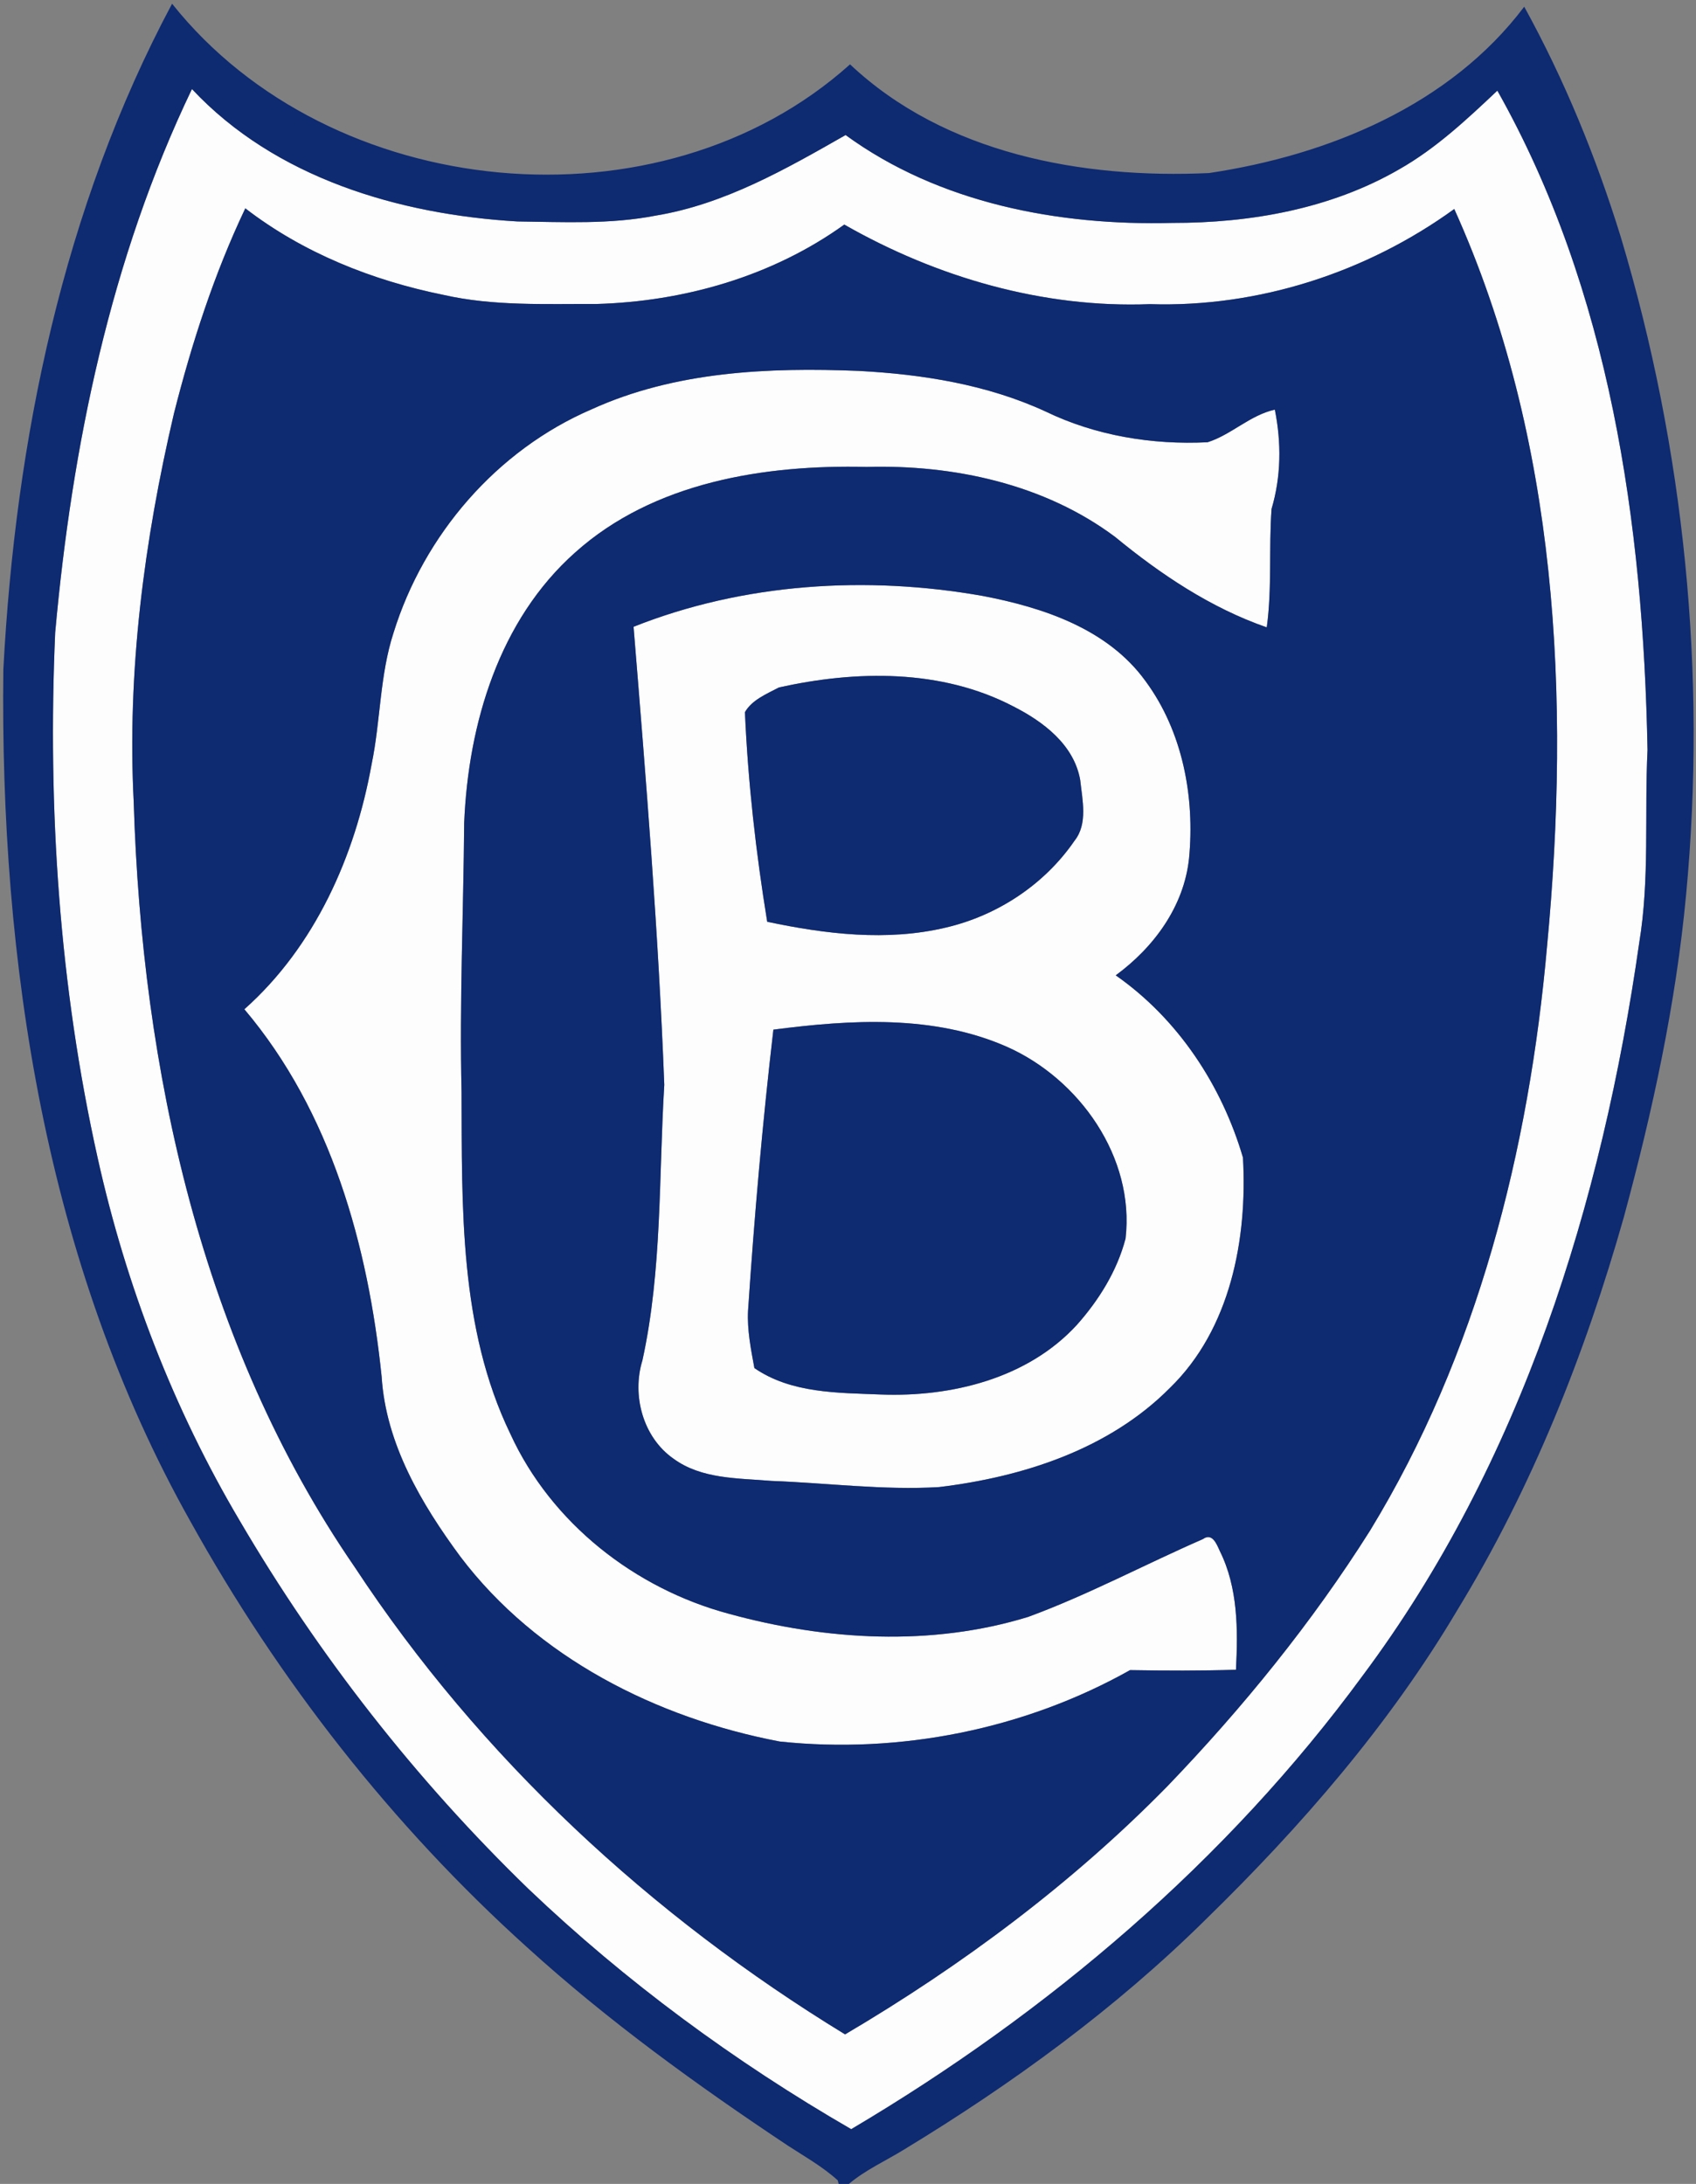
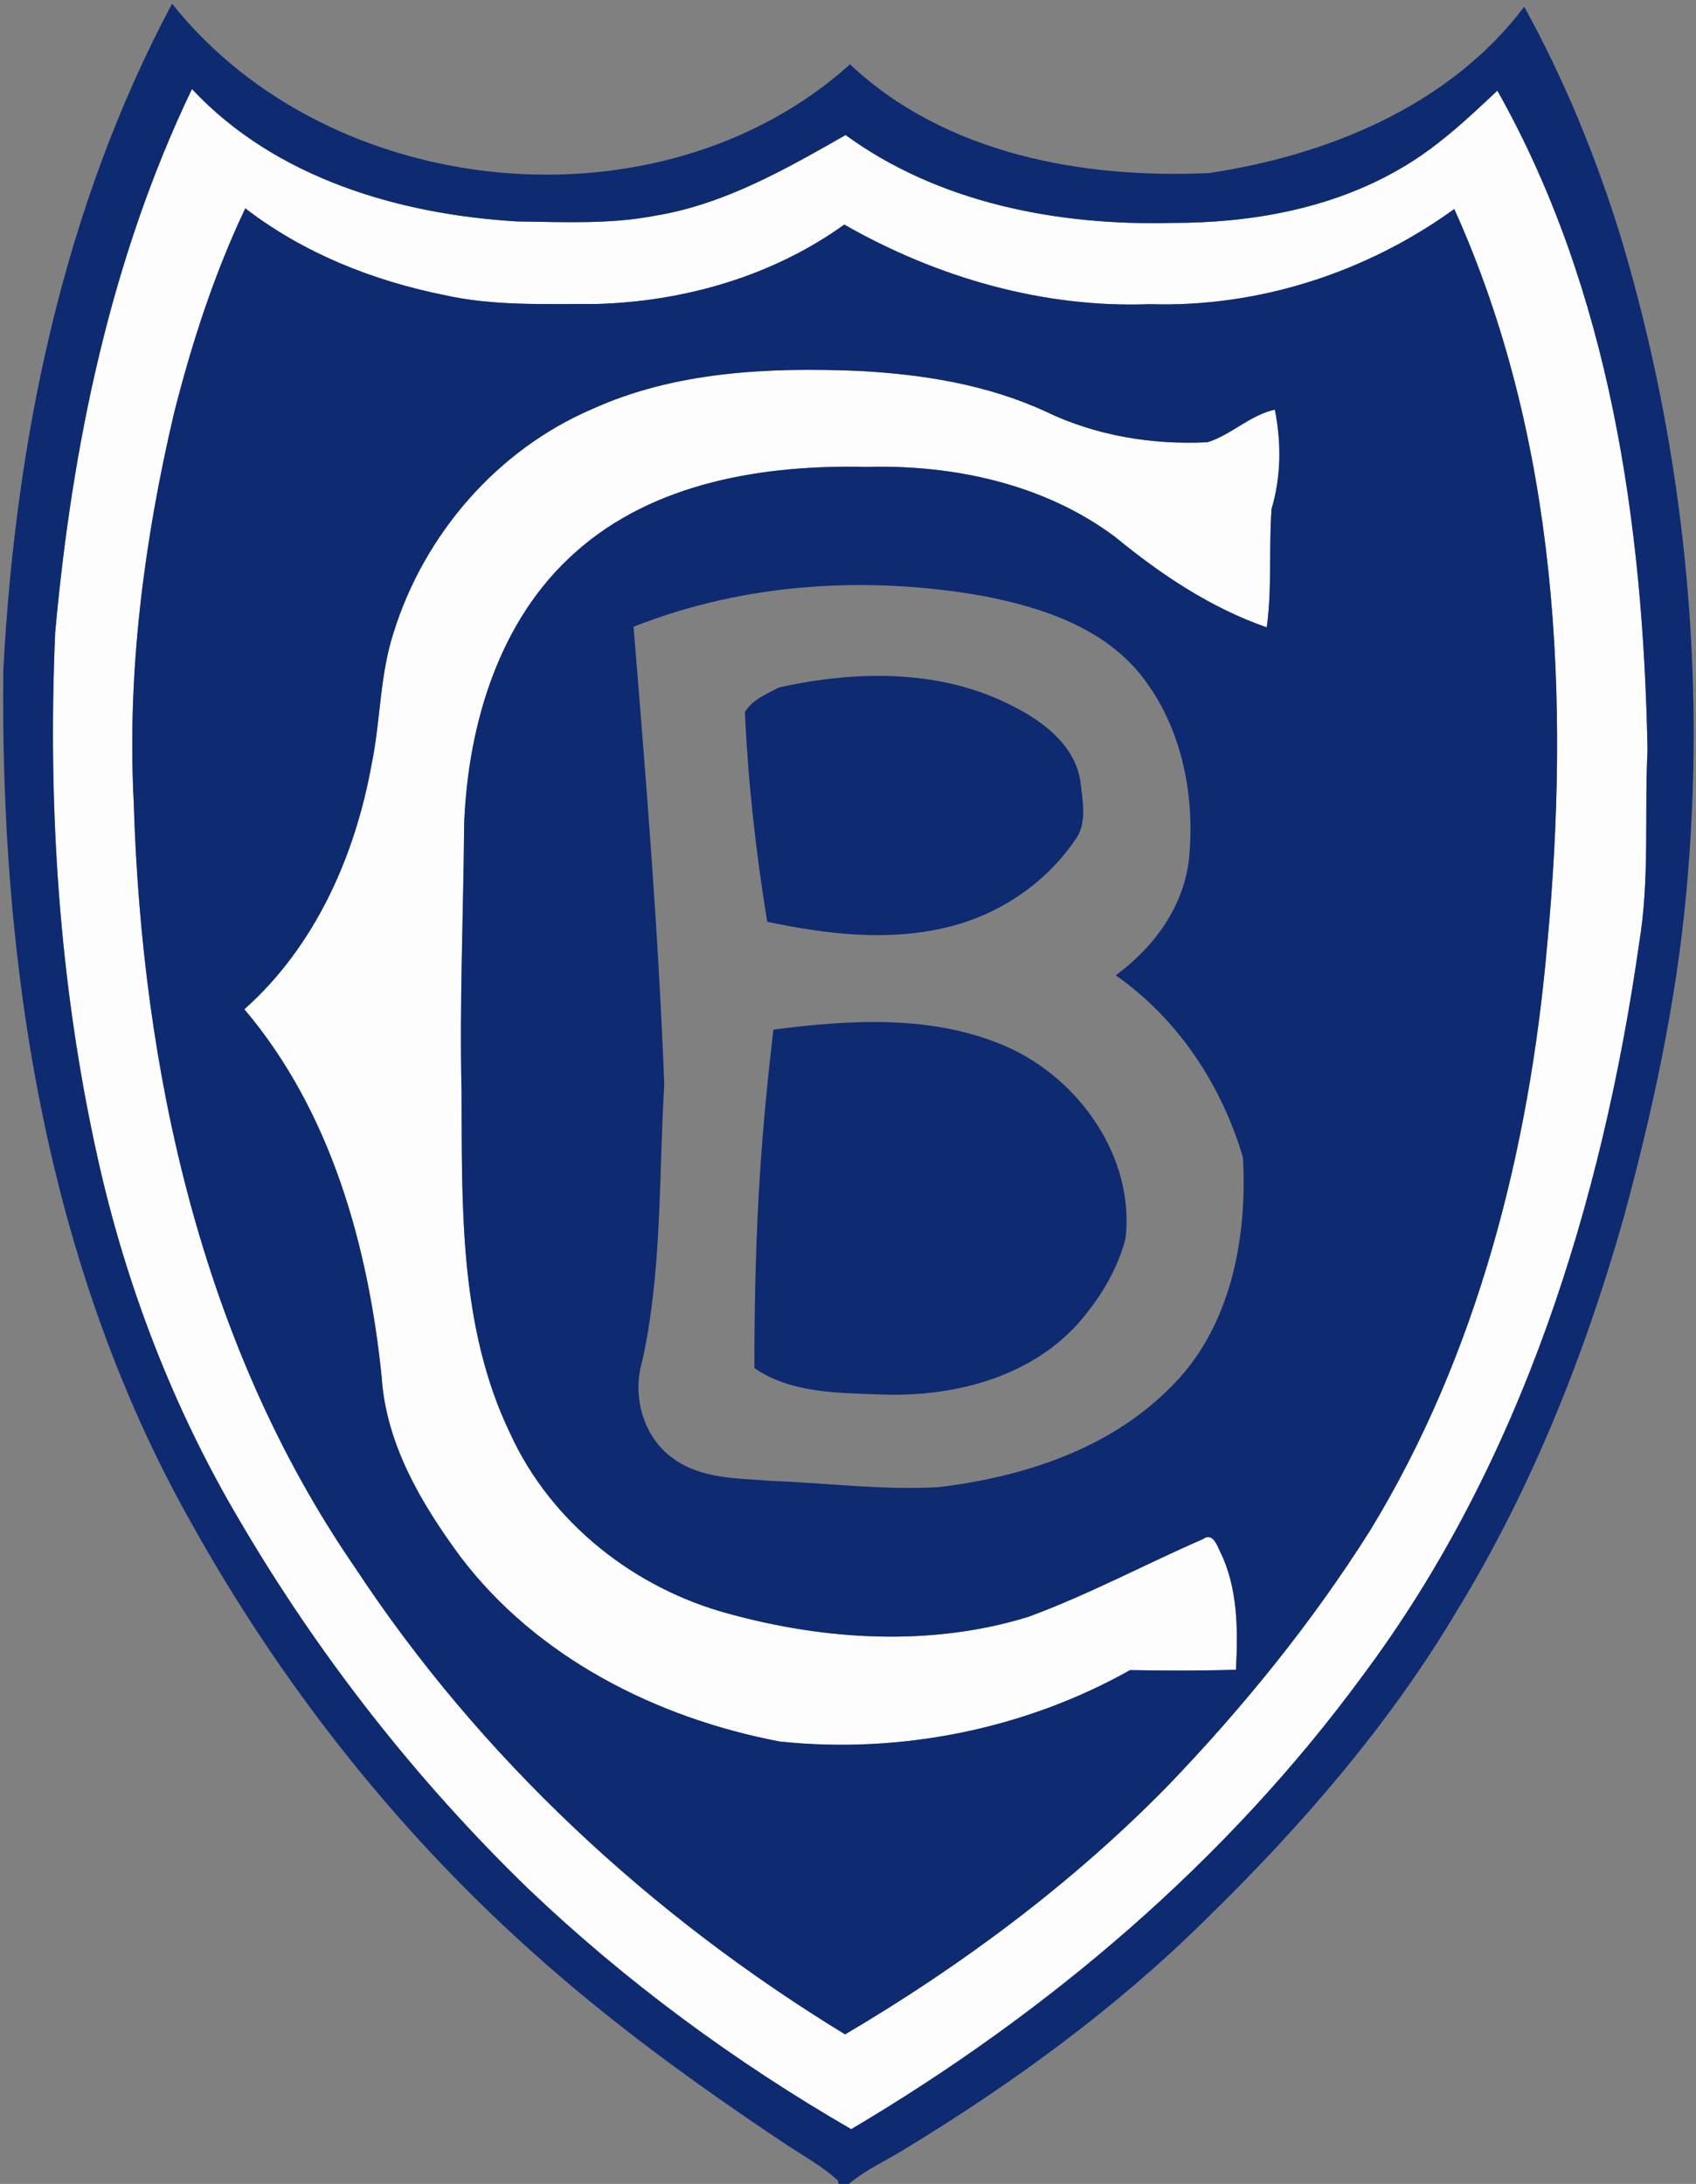
<svg xmlns="http://www.w3.org/2000/svg" width="278.687" height="358.825" viewBox="0 0 233 300" version="1.1">
  <rect x="0" y="0" width="233" height="300" fill="#808080" stroke="none" />
  <g id="#fdfdfdff">
    <path fill="#fdfdfd" opacity="1.00" d=" M 7.58 86.91 C 9.89 61.28 15.18 35.55 26.37 12.23 C 37.80 24.45 54.80 29.46 71.07 30.42 C 77.42 30.50 83.85 30.84 90.12 29.61 C 99.55 28.05 107.98 23.22 116.17 18.55 C 129.02 27.92 145.42 31.03 161.05 30.62 C 171.79 30.64 182.83 28.69 192.22 23.26 C 197.26 20.40 201.52 16.41 205.71 12.45 C 221.18 39.90 225.75 71.94 226.34 103.02 C 225.91 111.85 226.65 120.74 225.20 129.51 C 220.10 165.23 209.01 200.99 187.20 230.19 C 168.53 255.65 144.04 276.44 116.94 292.48 C 100.94 283.23 85.95 272.21 72.57 259.45 C 57.17 244.52 43.82 227.47 32.97 208.96 C 23.82 193.53 17.31 176.58 13.42 159.08 C 8.15 135.45 6.53 111.07 7.58 86.91 M 23.89 56.83 C 19.80 74.28 17.45 92.25 18.37 110.18 C 19.49 146.90 27.63 184.59 48.72 215.25 C 65.94 241.44 89.41 263.17 116.10 279.46 C 132.18 269.97 147.29 258.72 160.38 245.37 C 170.74 234.59 180.23 222.92 188.21 210.27 C 202.97 186.09 210.07 157.98 212.54 129.96 C 215.76 95.92 214.04 60.28 199.79 28.71 C 187.75 37.43 172.89 42.25 157.98 41.78 C 143.30 42.35 128.68 38.10 115.99 30.85 C 106.12 37.95 93.97 41.43 81.90 41.76 C 74.90 41.73 67.80 42.07 60.93 40.51 C 51.15 38.53 41.64 34.74 33.70 28.62 C 29.42 37.63 26.33 47.18 23.89 56.83 Z" />
    <path fill="#fdfdfd" opacity="1.00" d=" M 81.29 56.22 C 92.73 51.01 105.58 50.45 117.96 50.95 C 126.72 51.41 135.60 52.82 143.63 56.52 C 150.51 59.85 158.29 61.13 165.90 60.75 C 169.16 59.72 171.72 57.03 175.14 56.27 C 176.05 60.81 176.01 65.46 174.69 69.91 C 174.30 75.32 174.77 80.78 174.03 86.18 C 166.33 83.51 159.46 78.90 153.19 73.75 C 143.48 66.49 131.02 63.81 119.06 64.14 C 105.04 63.81 89.82 66.21 79.02 75.89 C 68.56 85.18 64.33 99.45 63.77 113.04 C 63.67 125.36 63.12 137.66 63.41 149.99 C 63.48 165.78 63.06 182.38 70.11 196.96 C 75.72 209.22 87.24 218.24 100.17 221.69 C 113.47 225.34 127.95 226.20 141.25 222.11 C 149.47 219.09 157.22 214.93 165.24 211.43 C 166.55 210.48 167.16 212.14 167.58 213.06 C 170.09 218.10 170.08 223.88 169.80 229.37 C 164.95 229.52 160.10 229.50 155.25 229.42 C 140.76 237.56 123.63 240.97 107.13 239.23 C 90.25 236.02 73.75 227.73 63.23 213.81 C 57.88 206.56 53.01 198.32 52.43 189.11 C 50.58 171.12 45.47 152.70 33.57 138.64 C 43.27 130.02 48.78 117.60 51.05 105.00 C 52.29 99.02 52.16 92.79 54.06 86.94 C 58.24 73.45 68.26 61.82 81.29 56.22 Z" />
-     <path fill="#fdfdfd" opacity="1.00" d=" M 87.04 86.10 C 102.16 80.09 119.06 79.04 135.00 81.86 C 143.32 83.45 152.20 86.39 157.38 93.57 C 162.48 100.49 164.17 109.50 163.35 117.94 C 162.65 124.54 158.51 130.14 153.28 133.98 C 161.83 139.95 167.84 149.07 170.76 159.01 C 171.39 170.18 169.05 182.58 160.71 190.67 C 152.35 199.09 140.52 202.89 128.99 204.28 C 121.31 204.73 113.65 203.71 105.97 203.43 C 101.42 203.04 96.40 203.21 92.53 200.38 C 88.32 197.44 86.78 191.66 88.26 186.86 C 90.98 174.42 90.49 161.64 91.26 149.02 C 90.46 128.02 88.75 107.05 87.04 86.10 M 107.00 94.44 C 105.33 95.32 103.29 96.15 102.34 97.83 C 102.76 107.47 103.85 117.09 105.40 126.62 C 113.43 128.32 121.85 129.34 129.93 127.42 C 137.02 125.77 143.49 121.51 147.62 115.49 C 149.48 113.15 148.69 109.87 148.40 107.14 C 147.54 102.28 143.32 99.12 139.18 97.02 C 129.32 91.88 117.60 92.07 107.00 94.44 M 106.25 141.44 C 104.75 154.27 103.63 167.14 102.77 180.02 C 102.63 182.69 103.16 185.32 103.64 187.93 C 108.71 191.42 115.11 191.32 121.01 191.56 C 130.69 191.93 141.17 189.37 147.93 182.01 C 150.96 178.61 153.47 174.58 154.63 170.14 C 155.92 158.99 148.29 148.21 138.32 143.79 C 128.26 139.36 116.88 140.06 106.25 141.44 Z" />
  </g>
  <g id="#0e2a71ff">
    <path fill="#0e2a71" opacity="1.00" d=" M 23.64 0.51 C 45.34 27.79 90.69 32.27 116.78 8.84 C 129.84 21.15 148.75 24.58 166.11 23.77 C 182.48 21.32 199.18 14.48 209.40 0.92 C 214.93 10.96 219.29 21.62 222.67 32.57 C 231.42 61.74 234.50 92.58 231.64 122.91 C 230.24 137.91 227.02 152.70 223.08 167.22 C 217.74 186.05 210.44 204.43 200.22 221.16 C 190.87 236.93 178.76 250.88 165.67 263.65 C 153.28 275.90 139.10 286.23 124.23 295.26 C 121.69 296.83 118.92 298.06 116.62 300.00 L 115.22 300.00 L 115.09 299.51 C 113.02 297.63 110.57 296.26 108.24 294.74 C 95.75 286.43 83.55 277.61 72.44 267.52 C 53.85 250.77 38.25 230.78 26.12 208.92 C 6.23 173.52 -0.02 132.10 0.46 91.96 C 2.13 60.42 8.66 28.57 23.64 0.51 M 7.58 86.91 C 6.53 111.07 8.15 135.45 13.42 159.08 C 17.31 176.58 23.82 193.53 32.97 208.96 C 43.82 227.47 57.17 244.52 72.57 259.45 C 85.95 272.21 100.94 283.23 116.94 292.48 C 144.04 276.44 168.53 255.65 187.20 230.19 C 209.01 200.99 220.10 165.23 225.20 129.51 C 226.65 120.74 225.91 111.85 226.34 103.02 C 225.75 71.94 221.18 39.90 205.71 12.45 C 201.52 16.41 197.26 20.40 192.22 23.26 C 182.83 28.69 171.79 30.64 161.05 30.62 C 145.42 31.03 129.02 27.92 116.17 18.55 C 107.98 23.22 99.55 28.05 90.12 29.61 C 83.85 30.84 77.42 30.50 71.07 30.42 C 54.80 29.46 37.80 24.45 26.37 12.23 C 15.18 35.55 9.89 61.28 7.58 86.91 Z" />
    <path fill="#0e2a71" opacity="1.00" d=" M 23.89 56.83 C 26.33 47.18 29.42 37.63 33.70 28.62 C 41.64 34.74 51.15 38.53 60.93 40.51 C 67.80 42.07 74.90 41.73 81.90 41.76 C 93.97 41.43 106.12 37.95 115.99 30.85 C 128.68 38.10 143.30 42.35 157.98 41.78 C 172.89 42.25 187.75 37.43 199.79 28.71 C 214.04 60.28 215.76 95.92 212.54 129.96 C 210.07 157.98 202.97 186.09 188.21 210.27 C 180.23 222.92 170.74 234.59 160.38 245.37 C 147.29 258.72 132.18 269.97 116.10 279.46 C 89.41 263.17 65.94 241.44 48.72 215.25 C 27.63 184.59 19.49 146.90 18.37 110.18 C 17.45 92.25 19.80 74.28 23.89 56.83 M 81.29 56.22 C 68.26 61.82 58.24 73.45 54.06 86.94 C 52.16 92.79 52.29 99.02 51.05 105.00 C 48.78 117.60 43.27 130.02 33.57 138.64 C 45.47 152.70 50.58 171.12 52.43 189.11 C 53.01 198.32 57.88 206.56 63.23 213.81 C 73.75 227.73 90.25 236.02 107.13 239.23 C 123.63 240.97 140.76 237.56 155.25 229.42 C 160.10 229.50 164.95 229.52 169.80 229.37 C 170.08 223.88 170.09 218.10 167.58 213.06 C 167.16 212.14 166.55 210.48 165.24 211.43 C 157.22 214.93 149.47 219.09 141.25 222.11 C 127.95 226.20 113.47 225.34 100.17 221.69 C 87.24 218.24 75.72 209.22 70.11 196.96 C 63.06 182.38 63.48 165.78 63.41 149.99 C 63.12 137.66 63.67 125.36 63.77 113.04 C 64.33 99.45 68.56 85.18 79.02 75.89 C 89.82 66.21 105.04 63.81 119.06 64.14 C 131.02 63.81 143.48 66.49 153.19 73.75 C 159.46 78.90 166.33 83.51 174.03 86.18 C 174.77 80.78 174.30 75.32 174.69 69.91 C 176.01 65.46 176.05 60.81 175.14 56.27 C 171.72 57.03 169.16 59.72 165.90 60.75 C 158.29 61.13 150.51 59.85 143.63 56.52 C 135.60 52.82 126.72 51.41 117.96 50.95 C 105.58 50.45 92.73 51.01 81.29 56.22 M 87.04 86.10 C 88.75 107.05 90.46 128.02 91.26 149.02 C 90.49 161.64 90.98 174.42 88.26 186.86 C 86.78 191.66 88.32 197.44 92.53 200.38 C 96.40 203.21 101.42 203.04 105.97 203.43 C 113.65 203.71 121.31 204.73 128.99 204.28 C 140.52 202.89 152.35 199.09 160.71 190.67 C 169.05 182.58 171.39 170.18 170.76 159.01 C 167.84 149.07 161.83 139.95 153.28 133.98 C 158.51 130.14 162.65 124.54 163.35 117.94 C 164.17 109.50 162.48 100.49 157.38 93.57 C 152.20 86.39 143.32 83.45 135.00 81.86 C 119.06 79.04 102.16 80.09 87.04 86.10 Z" />
    <path fill="#0e2a71" opacity="1.00" d=" M 107.00 94.44 C 117.60 92.07 129.32 91.88 139.18 97.02 C 143.32 99.12 147.54 102.28 148.40 107.14 C 148.69 109.87 149.48 113.15 147.62 115.49 C 143.49 121.51 137.02 125.77 129.93 127.42 C 121.85 129.34 113.43 128.32 105.40 126.62 C 103.85 117.09 102.76 107.47 102.34 97.83 C 103.29 96.15 105.33 95.32 107.00 94.44 Z" />
-     <path fill="#0e2a71" opacity="1.00" d=" M 106.25 141.44 C 116.88 140.06 128.26 139.36 138.32 143.79 C 148.29 148.21 155.92 158.99 154.63 170.14 C 153.47 174.58 150.96 178.61 147.93 182.01 C 141.17 189.37 130.69 191.93 121.01 191.56 C 115.11 191.32 108.71 191.42 103.64 187.93 C 103.16 185.32 102.63 182.69 102.77 180.02 C 103.63 167.14 104.75 154.27 106.25 141.44 Z" />
+     <path fill="#0e2a71" opacity="1.00" d=" M 106.25 141.44 C 116.88 140.06 128.26 139.36 138.32 143.79 C 148.29 148.21 155.92 158.99 154.63 170.14 C 153.47 174.58 150.96 178.61 147.93 182.01 C 141.17 189.37 130.69 191.93 121.01 191.56 C 115.11 191.32 108.71 191.42 103.64 187.93 C 103.63 167.14 104.75 154.27 106.25 141.44 Z" />
  </g>
</svg>